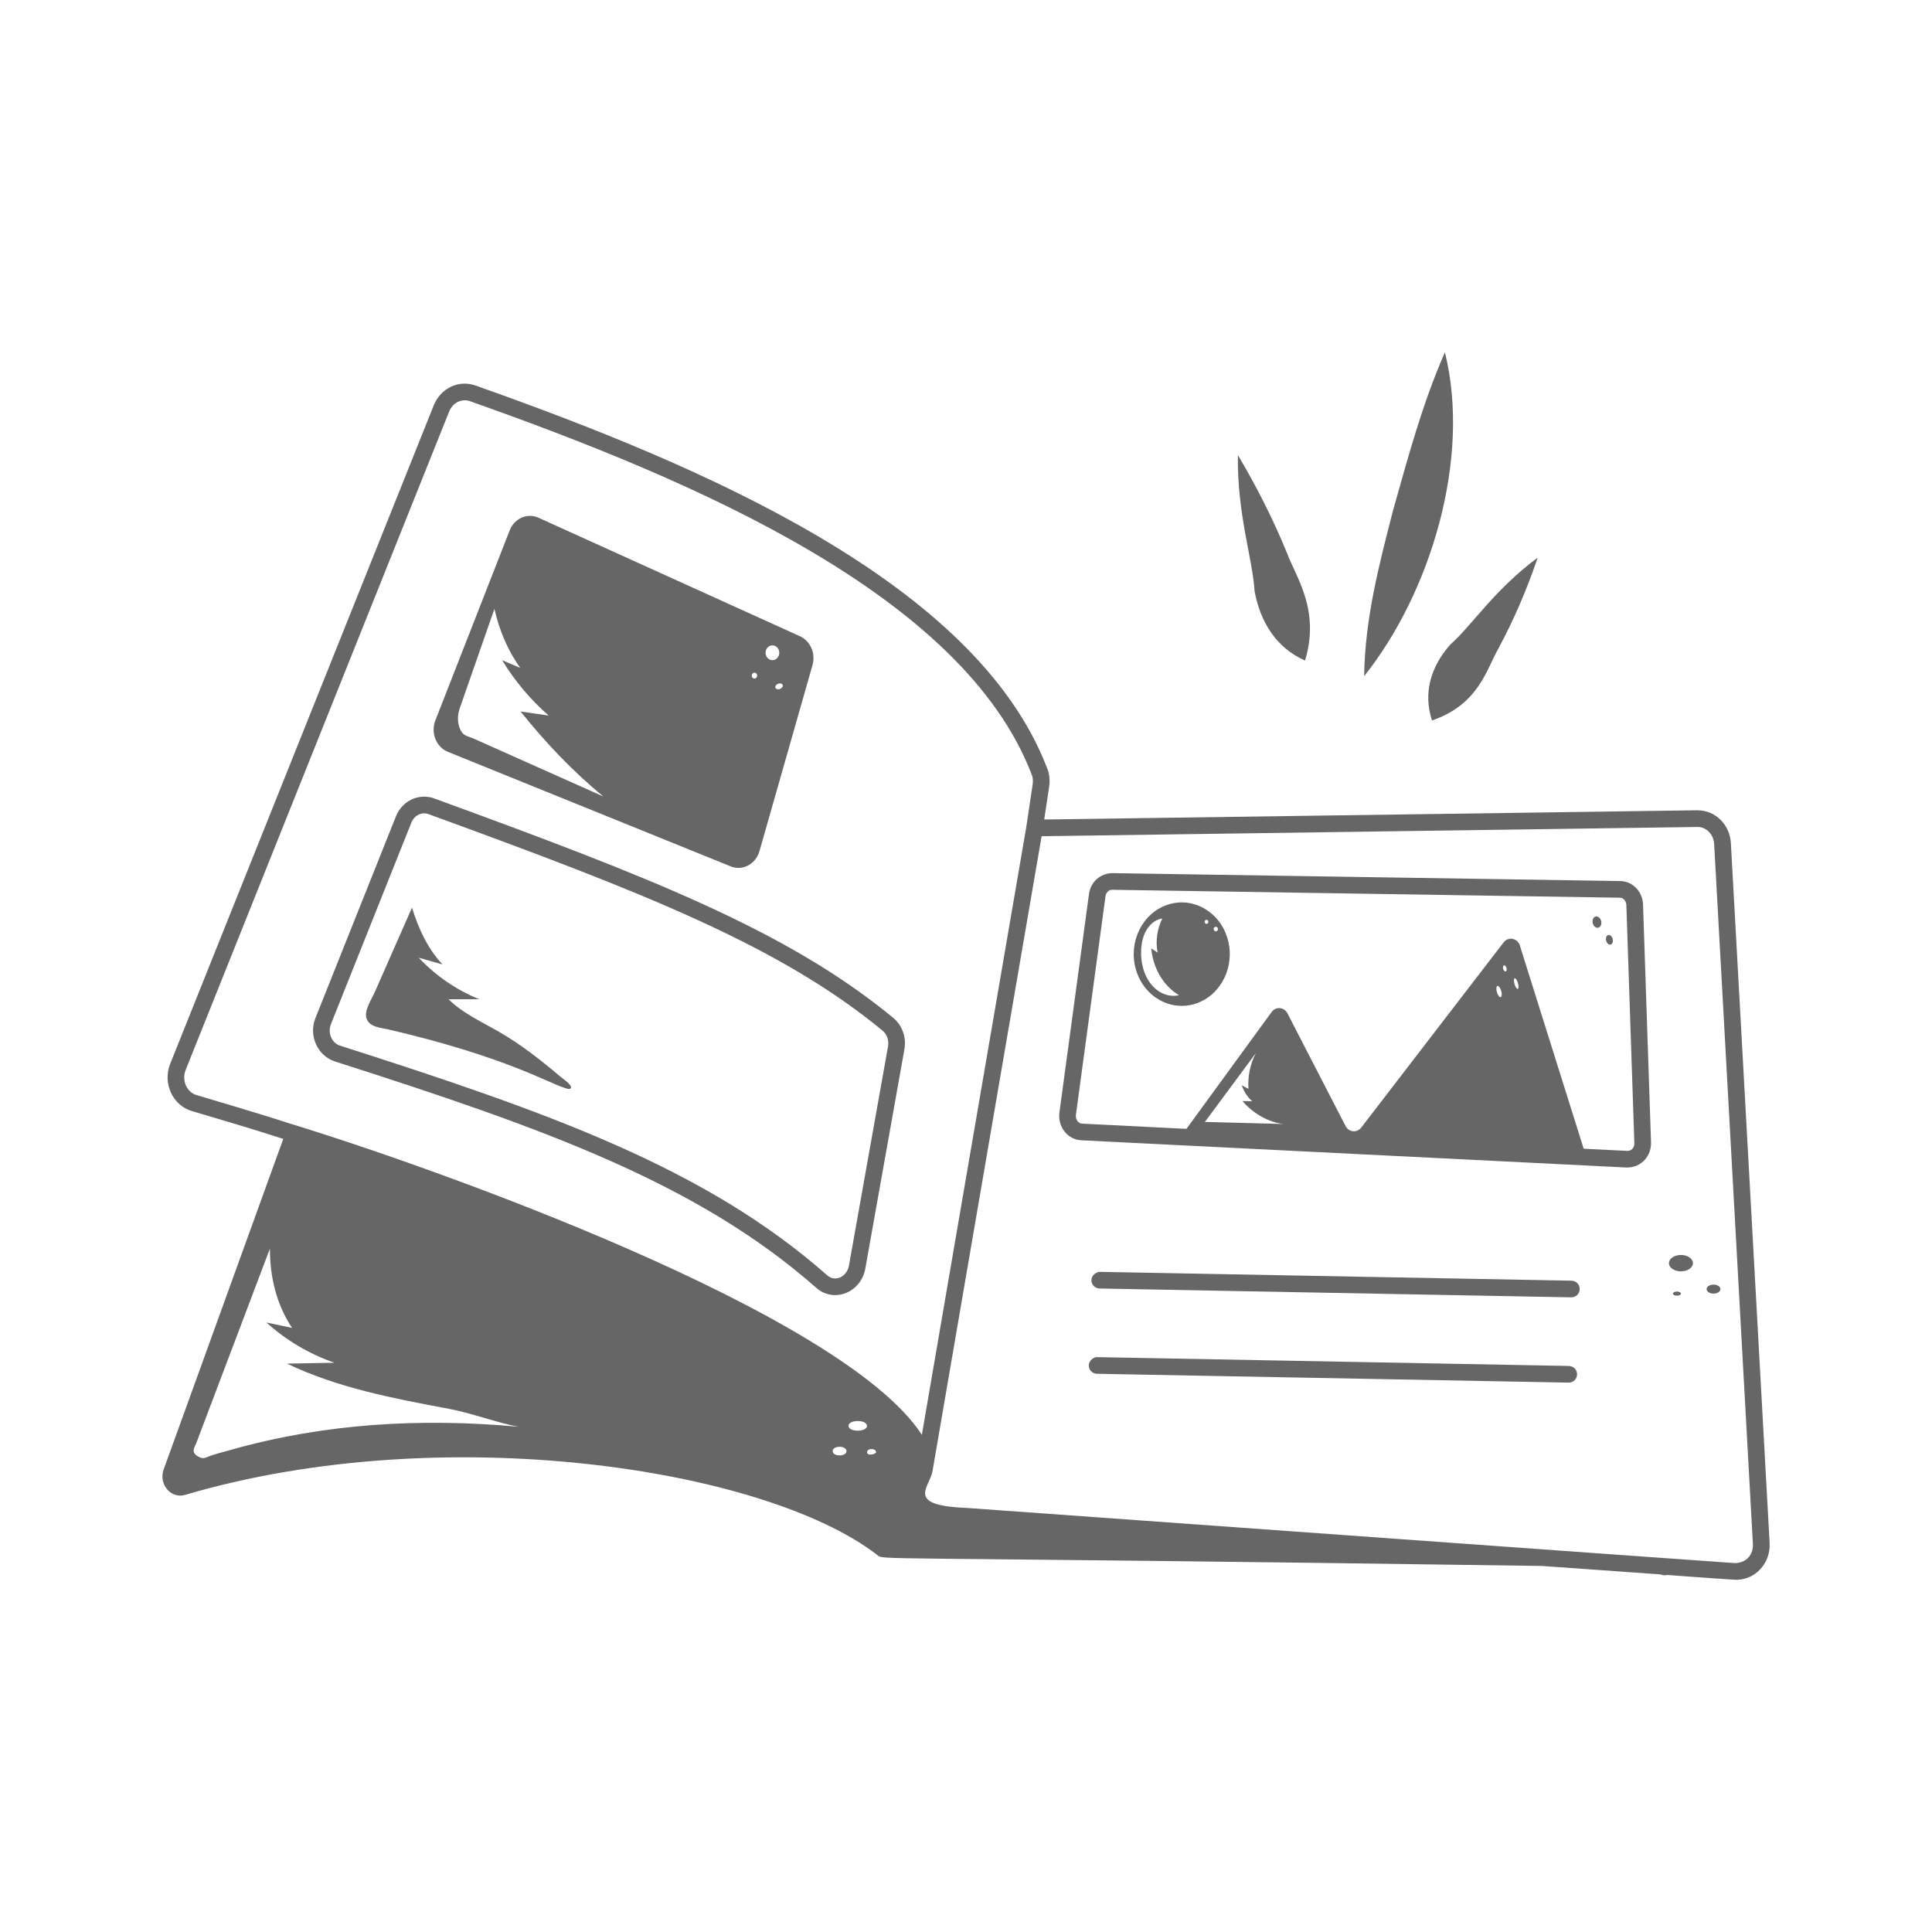
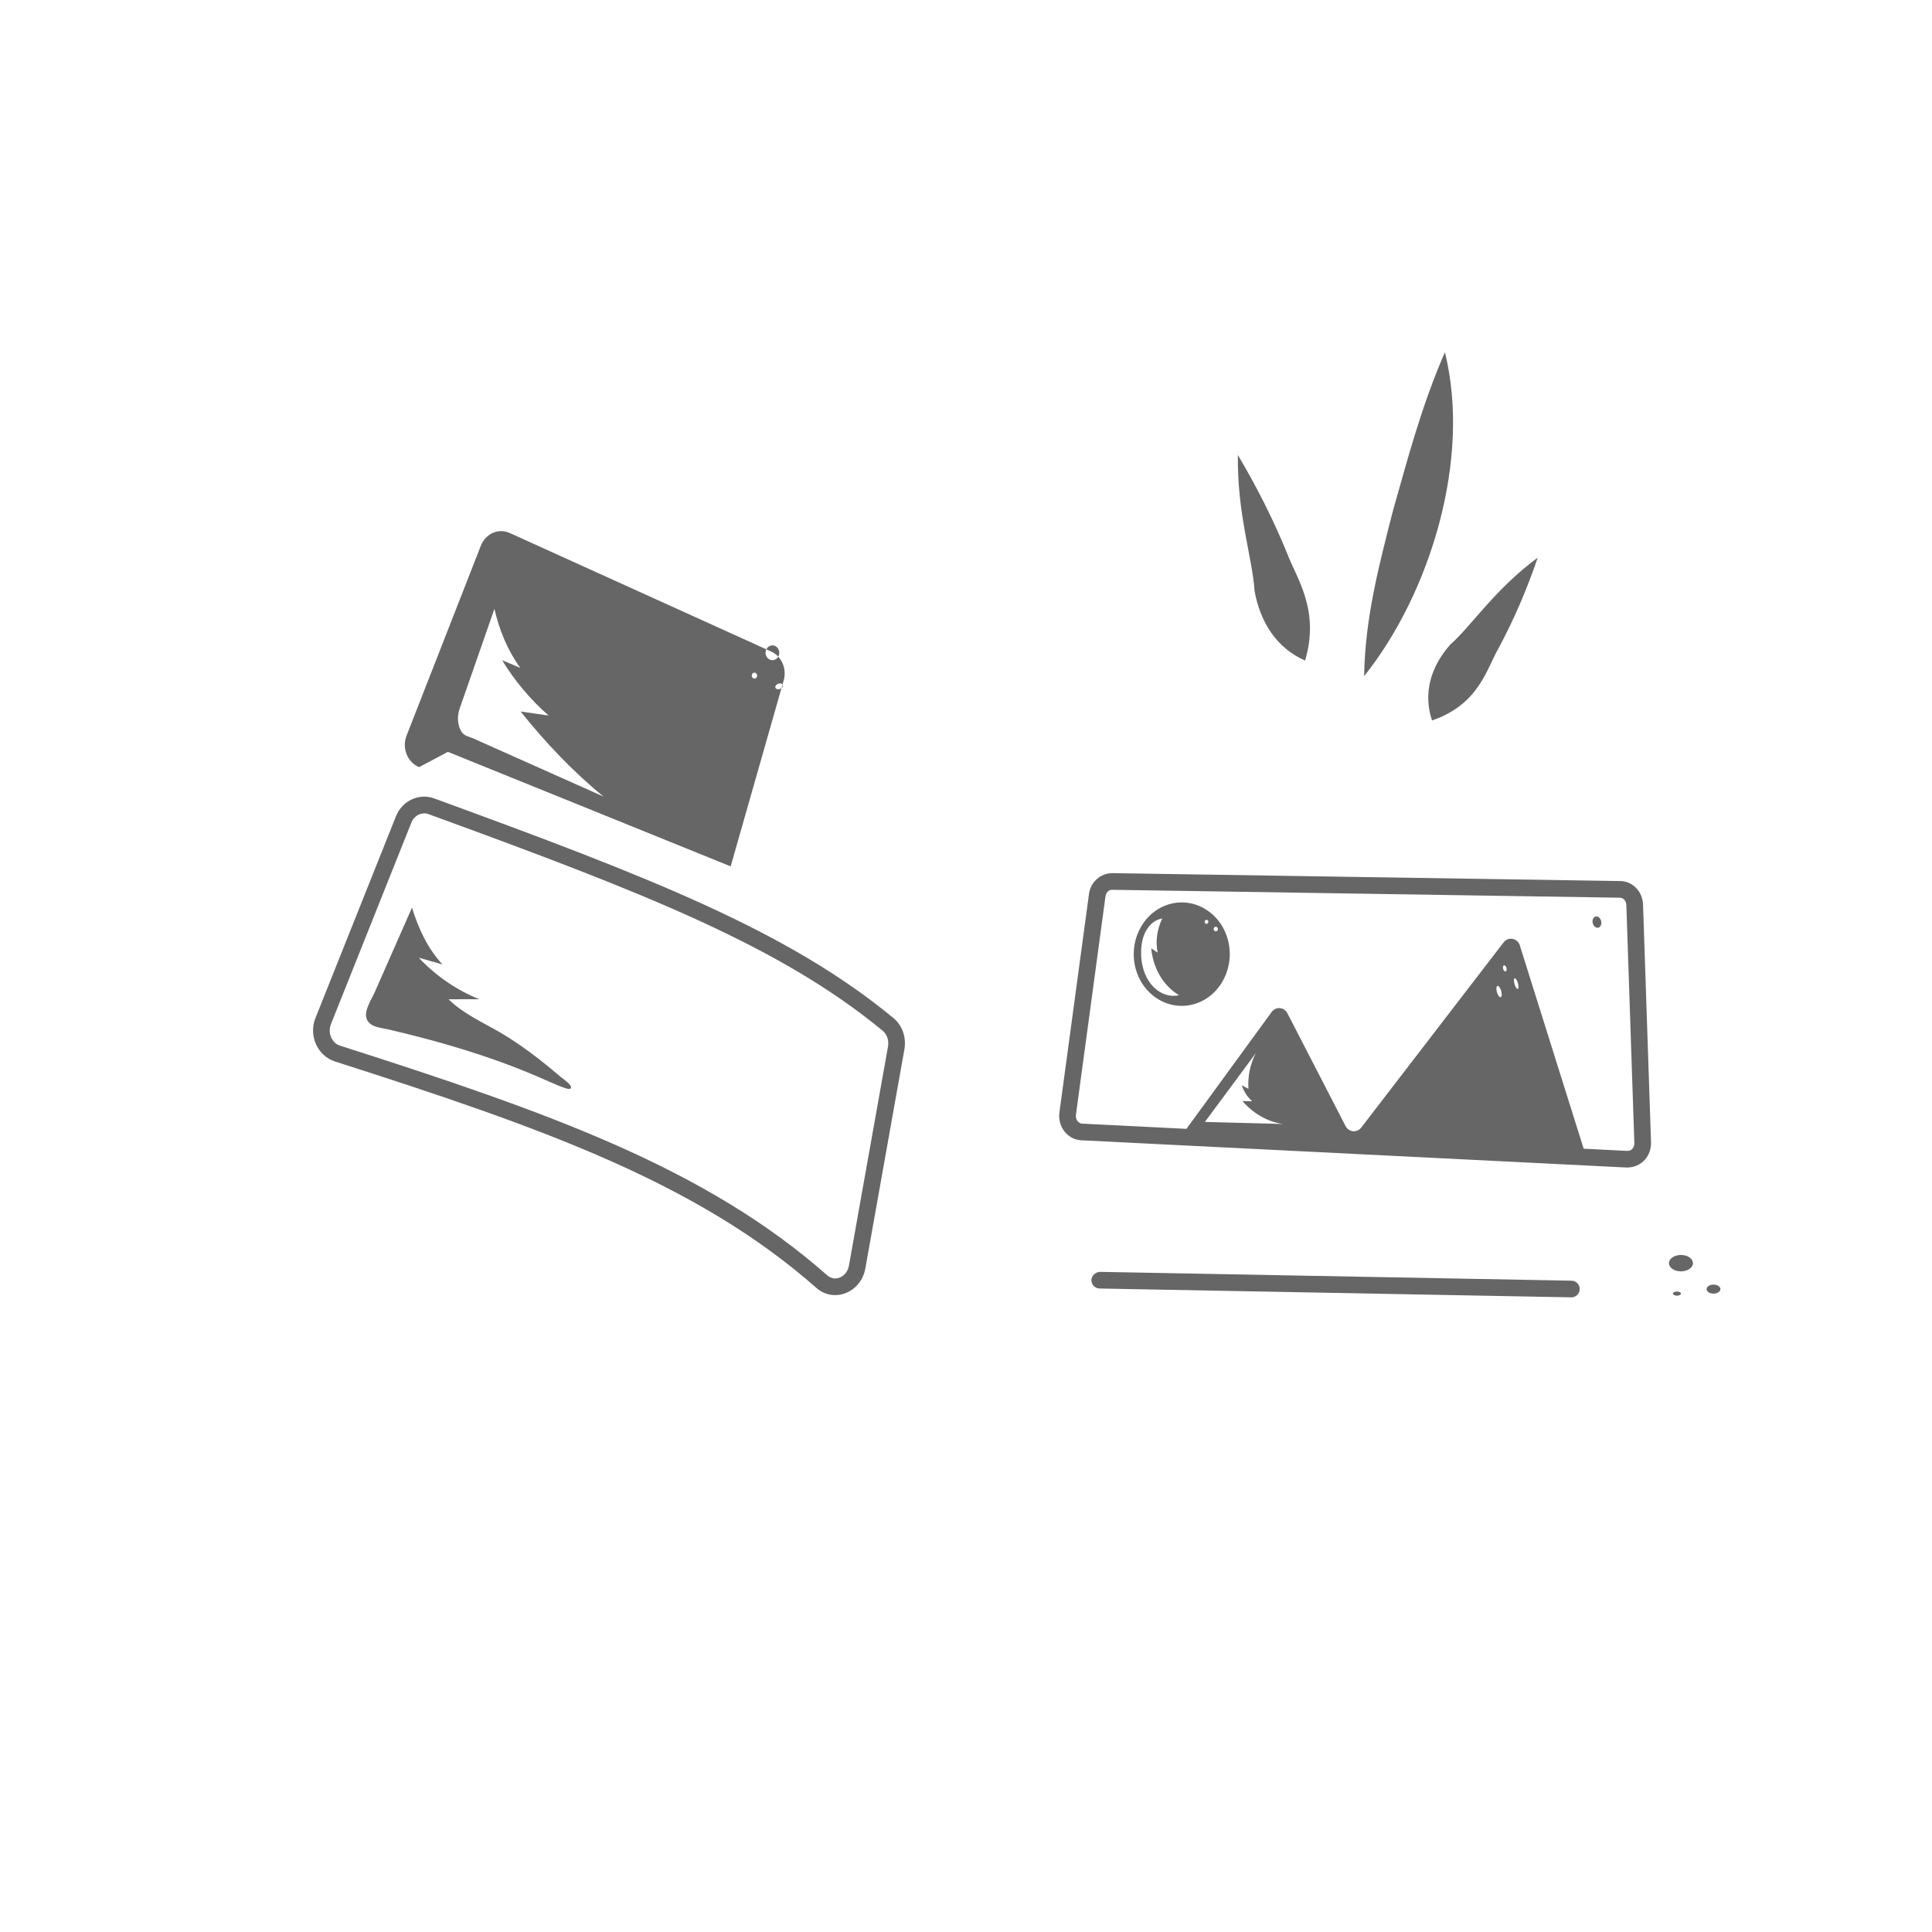
<svg xmlns="http://www.w3.org/2000/svg" id="Layer_1" enable-background="new 0 0 58 58" viewBox="0 0 58 58" width="300" height="300" version="1.1">
  <g width="100%" height="100%" transform="matrix(1,0,0,1,0,0)">
    <g id="Scrapbook">
-       <path d="m50.965 24.325c-.003 0-.006 0-.01 0l-19.607.277.148-.98c.031-.21.006-.419-.066-.574-2.135-5.552-10.295-9.051-17.169-11.479-.498-.169-1.024.084-1.235.588l-7.914 19.773c-.239.585.071 1.255.645 1.424.917.271 1.835.542 2.747.837l-3.592 9.927c-.157.447.227.89.653.757 7.743-2.28 17.382-.798 20.754 1.794.281.188-1.002.04 19.97.342 4.564.325 3.365.24 3.571.256.056.027.118.033.186.014.101.007 1.258.096 2.006.142.602.048 1.111-.469 1.073-1.108l-1.163-21.005c-.031-.554-.467-.984-.995-.984zm-45.39 7.792 7.913-19.772c.106-.256.372-.384.609-.305 6.77 2.393 14.804 5.826 16.871 11.202.038.081.05.193.033.306-.015.101-.206 1.379-.191 1.279l-3.135 18.247c-2.392-3.683-14.747-8.057-19.01-9.356-.211-.065-.526-.181-2.768-.844-.287-.082-.451-.441-.322-.756zm1.344 11.412c-.237.067-.49.125-.718.22-.091.038-.151.031-.241-.018-.248-.135-.117-.278-.067-.409.099-.262 2.168-5.728 2.21-5.837 0.0.848.195 1.674.664 2.379-.256-.054-.513-.108-.769-.162.59.535 1.29.948 2.042 1.208-.475.009-.95.018-1.425.027 1.527.73 3.212 1.048 4.875 1.359.639.119 1.436.416 2.075.536-2.917-.267-5.817-.105-8.646.697zm18.078.034c0-.172.415-.172.415 0-0.0.172-.415.172-.415 0zm.753-.613c-.37 0-.371-.29 0-.29.37 0 .37.29 0 .29zm.28.647c0-.128.27-.128.27 0 0 .053-.27.128-.27 0zm26.053 3.328c-.1-.006-1.647-.112-23.074-1.657-1.866-.074-1.086-.623-1.011-1.121l3.272-19.043 19.692-.278h.004c.262 0 .479.224.494.512l1.163 21.007c.019.301-.17.574-.54.581z" fill="#666666" fill-opacity="1" data-original-color="#000000ff" stroke="none" stroke-opacity="1" />
      <path d="m10.052 31.865c6.201 1.984 10.868 3.635 14.453 6.797.533.469 1.344.137 1.472-.576l1.174-6.585c.063-.358-.063-.719-.331-.94-3.162-2.611-7.318-4.231-13.786-6.592-.457-.166-.96.069-1.146.534l-2.42 6.064c-.21.53.07 1.132.585 1.298zm-.12-1.112 2.42-6.064c.086-.212.312-.322.51-.249 6.418 2.341 10.539 3.946 13.64 6.506.127.105.188.29.157.469l-1.174 6.584c-.058.326-.406.5-.649.289-3.657-3.227-8.371-4.895-14.631-6.898-.246-.079-.373-.384-.272-.636z" fill="#666666" fill-opacity="1" data-original-color="#000000ff" stroke="none" stroke-opacity="1" />
      <path d="m48.64 26.45-15.25-.238s0 0-.001 0c-.358.007-.648.265-.697.627l-.888 6.563c-.054.417.239.809.655.83l16.378.818c.462 0 .74-.368.728-.755l-.24-7.144c-.014-.388-.314-.696-.685-.702zm.223 8.101-1.32-.066-1.903-6.059c-.05-.253-.348-.332-.502-.133l-4.272 5.557c-.129.167-.374.143-.472-.047l-1.743-3.38c-.1-.193-.35-.215-.476-.041l-2.557 3.507-3.134-.157c-.117-.005-.201-.133-.184-.264l.888-6.563c.015-.11.098-.193.192-.193h.003l15.249.238c.104.002.188.098.192.22l.24 7.144c.005.113-.066.237-.202.237zm-11.272-1.491c-.097-.002-.194-.004-.292-.005.317.367.761.629 1.223.688l-2.35-.062 1.531-2.068c-.171.322-.249.706-.224 1.076-.067-.037-.133-.073-.2-.11.06.187.169.355.312.48zm7.362-3.462c.035-.012.085.054.113.147.027.093.021.178-.014.19-.035.012-.085-.054-.113-.147-.027-.093-.021-.178.014-.19zm.196-.617c.027-.009.061.024.076.074.014.05.004.098-.023.107s-.062-.024-.076-.074c-.014-.05-.004-.098.023-.107zm.323.387c.027-.009.071.055.096.143.026.089.025.168-.003.177-.028.009-.071-.055-.097-.143-.026-.089-.024-.168.003-.177z" fill="#666666" fill-opacity="1" data-original-color="#000000ff" stroke="none" stroke-opacity="1" />
      <path d="m47.179 38.447-14.159-.265c-.116.004-.252.106-.255.245s.107.252.245.255l14.159.265h.005c.136 0 .247-.108.25-.245.003-.139-.107-.252-.245-.255z" fill="#666666" fill-opacity="1" data-original-color="#000000ff" stroke="none" stroke-opacity="1" />
-       <path d="m47.1 41.007-14.159-.265c-.106-.009-.252.106-.255.245s.107.252.245.255l14.159.265h.005c.136 0 .247-.108.25-.245.003-.139-.107-.252-.245-.255z" fill="#666666" fill-opacity="1" data-original-color="#000000ff" stroke="none" stroke-opacity="1" />
      <path d="m11.663 30.905c3.429.798 4.775 1.589 5.252 1.742.044.014.189.081.224.016.048-.088-.265-.298-.315-.34-.58-.494-1.182-.964-1.834-1.342-.523-.303-1.085-.552-1.525-.982.307-.001.615-.001.923-.002-.678-.272-1.302-.699-1.817-1.246.237.067.474.135.712.202-.446-.482-.714-1.06-.915-1.705-.214.486-.065.148-1.117 2.536-.092.208-.314.533-.253.771.074.287.446.298.666.349z" fill="#666666" fill-opacity="1" data-original-color="#000000ff" stroke="none" stroke-opacity="1" />
-       <path d="m13.446 22.571 8.489 3.438c.357.145.753-.065.865-.458l1.592-5.584c.1-.35-.063-.724-.376-.866l-7.849-3.558c-.337-.153-.724.018-.866.38l-2.231 5.704c-.146.373.025.802.377.944zm10.052-2.004c.013.044-.026.096-.087.117-.061.021-.12.002-.133-.042-.013-.044.026-.096.087-.117.061-.021.12-.002.133.042zm-.371-1.182c.108-.037.224.028.258.145.034.117-.026.241-.135.278-.108.037-.224-.028-.258-.145-.034-.117.026-.241.135-.278zm-.503.813c.043-.015.089.011.103.058.013.046-.01.096-.053.111-.043.015-.089-.011-.103-.058-.013-.046.01-.096.053-.111zm-8.825 1.073c.348-.997.696-1.995 1.044-2.992.143.635.402 1.258.777 1.772-.182-.077-.365-.154-.547-.232.383.627.856 1.19 1.398 1.662-.281-.04-.561-.081-.842-.121.741.929 1.581 1.813 2.488 2.553-4.469-1.991-3.791-1.696-3.954-1.762-.165-.066-.264-.07-.349-.259-.087-.195-.084-.42-.014-.621z" fill="#666666" fill-opacity="1" data-original-color="#000000ff" stroke="none" stroke-opacity="1" />
+       <path d="m13.446 22.571 8.489 3.438l1.592-5.584c.1-.35-.063-.724-.376-.866l-7.849-3.558c-.337-.153-.724.018-.866.38l-2.231 5.704c-.146.373.025.802.377.944zm10.052-2.004c.013.044-.026.096-.087.117-.061.021-.12.002-.133-.042-.013-.044.026-.096.087-.117.061-.021.12-.002.133.042zm-.371-1.182c.108-.037.224.028.258.145.034.117-.026.241-.135.278-.108.037-.224-.028-.258-.145-.034-.117.026-.241.135-.278zm-.503.813c.043-.015.089.011.103.058.013.046-.01.096-.053.111-.043.015-.089-.011-.103-.058-.013-.046.01-.096.053-.111zm-8.825 1.073c.348-.997.696-1.995 1.044-2.992.143.635.402 1.258.777 1.772-.182-.077-.365-.154-.547-.232.383.627.856 1.19 1.398 1.662-.281-.04-.561-.081-.842-.121.741.929 1.581 1.813 2.488 2.553-4.469-1.991-3.791-1.696-3.954-1.762-.165-.066-.264-.07-.349-.259-.087-.195-.084-.42-.014-.621z" fill="#666666" fill-opacity="1" data-original-color="#000000ff" stroke="none" stroke-opacity="1" />
      <path d="m35.044 27.163c-.759.258-1.181 1.129-.942 1.947.239.818 1.048 1.272 1.808 1.015.759-.258 1.181-1.129.942-1.947-.239-.818-1.048-1.272-1.808-1.015zm-.787 1.457c-.01-.653.314-.998.635-1.046-.152.313-.209.678-.139 1.023-.064-.042-.129-.085-.193-.127.058.589.353 1.117.833 1.406-.521.126-1.124-.353-1.137-1.257zm1.98-.889c-.069.024-.104-.09-.033-.114.07-.024.104.09.033.114zm.201.18c-.025-.087.097-.128.122-.041.026.087-.096.128-.122.041z" fill="#666666" fill-opacity="1" data-original-color="#000000ff" stroke="none" stroke-opacity="1" />
      <path d="m47.893 27.517c-.068.023-.102.116-.075.207.027.091.103.146.172.123.068-.023.102-.116.075-.207-.027-.091-.103-.146-.172-.123z" fill="#666666" fill-opacity="1" data-original-color="#000000ff" stroke="none" stroke-opacity="1" />
-       <path d="m48.275 28.072c-.053.018-.077.096-.055.174.023.078.084.127.137.109.053-.018.077-.096.055-.174-.023-.078-.084-.127-.137-.109z" fill="#666666" fill-opacity="1" data-original-color="#000000ff" stroke="none" stroke-opacity="1" />
      <path d="m50.463 37.675c-.199 0-.36.11-.36.246 0 .136.161.246.36.246s.36-.11.36-.246c0-.136-.161-.246-.36-.246z" fill="#666666" fill-opacity="1" data-original-color="#000000ff" stroke="none" stroke-opacity="1" />
      <path d="m51.233 38.7c0 .075.093.135.208.135.115 0 .208-.061.208-.135s-.093-.135-.208-.135c-.115 0-.208.061-.208.135z" fill="#666666" fill-opacity="1" data-original-color="#000000ff" stroke="none" stroke-opacity="1" />
      <path d="m50.343 38.773c-.066 0-.12.028-.12.062 0 .034.054.062.12.062.066 0 .12-.028.12-.062 0-.034-.054-.062-.12-.062z" fill="#666666" fill-opacity="1" data-original-color="#000000ff" stroke="none" stroke-opacity="1" />
      <path d="m43.377 10.574c-.706 1.62-1.111 3.183-1.56 4.76-.404 1.587-.837 3.191-.865 4.965 2.011-2.521 3.214-6.555 2.425-9.724z" fill="#666666" fill-opacity="1" data-original-color="#000000ff" stroke="none" stroke-opacity="1" />
      <path d="m37.162 13.659c-.023 1.802.439 3.084.501 4.085.169.925.652 1.707 1.516 2.086.461-1.527-.281-2.515-.541-3.225-.414-1.012-.907-1.984-1.476-2.946z" fill="#666666" fill-opacity="1" data-original-color="#000000ff" stroke="none" stroke-opacity="1" />
      <path d="m44.985 19.466c.465-.866.852-1.767 1.178-2.725-1.31.97-1.982 2.046-2.628 2.613-.587.666-.815 1.458-.545 2.275 1.425-.489 1.643-1.567 1.996-2.163z" fill="#666666" fill-opacity="1" data-original-color="#000000ff" stroke="none" stroke-opacity="1" />
    </g>
  </g>
</svg>